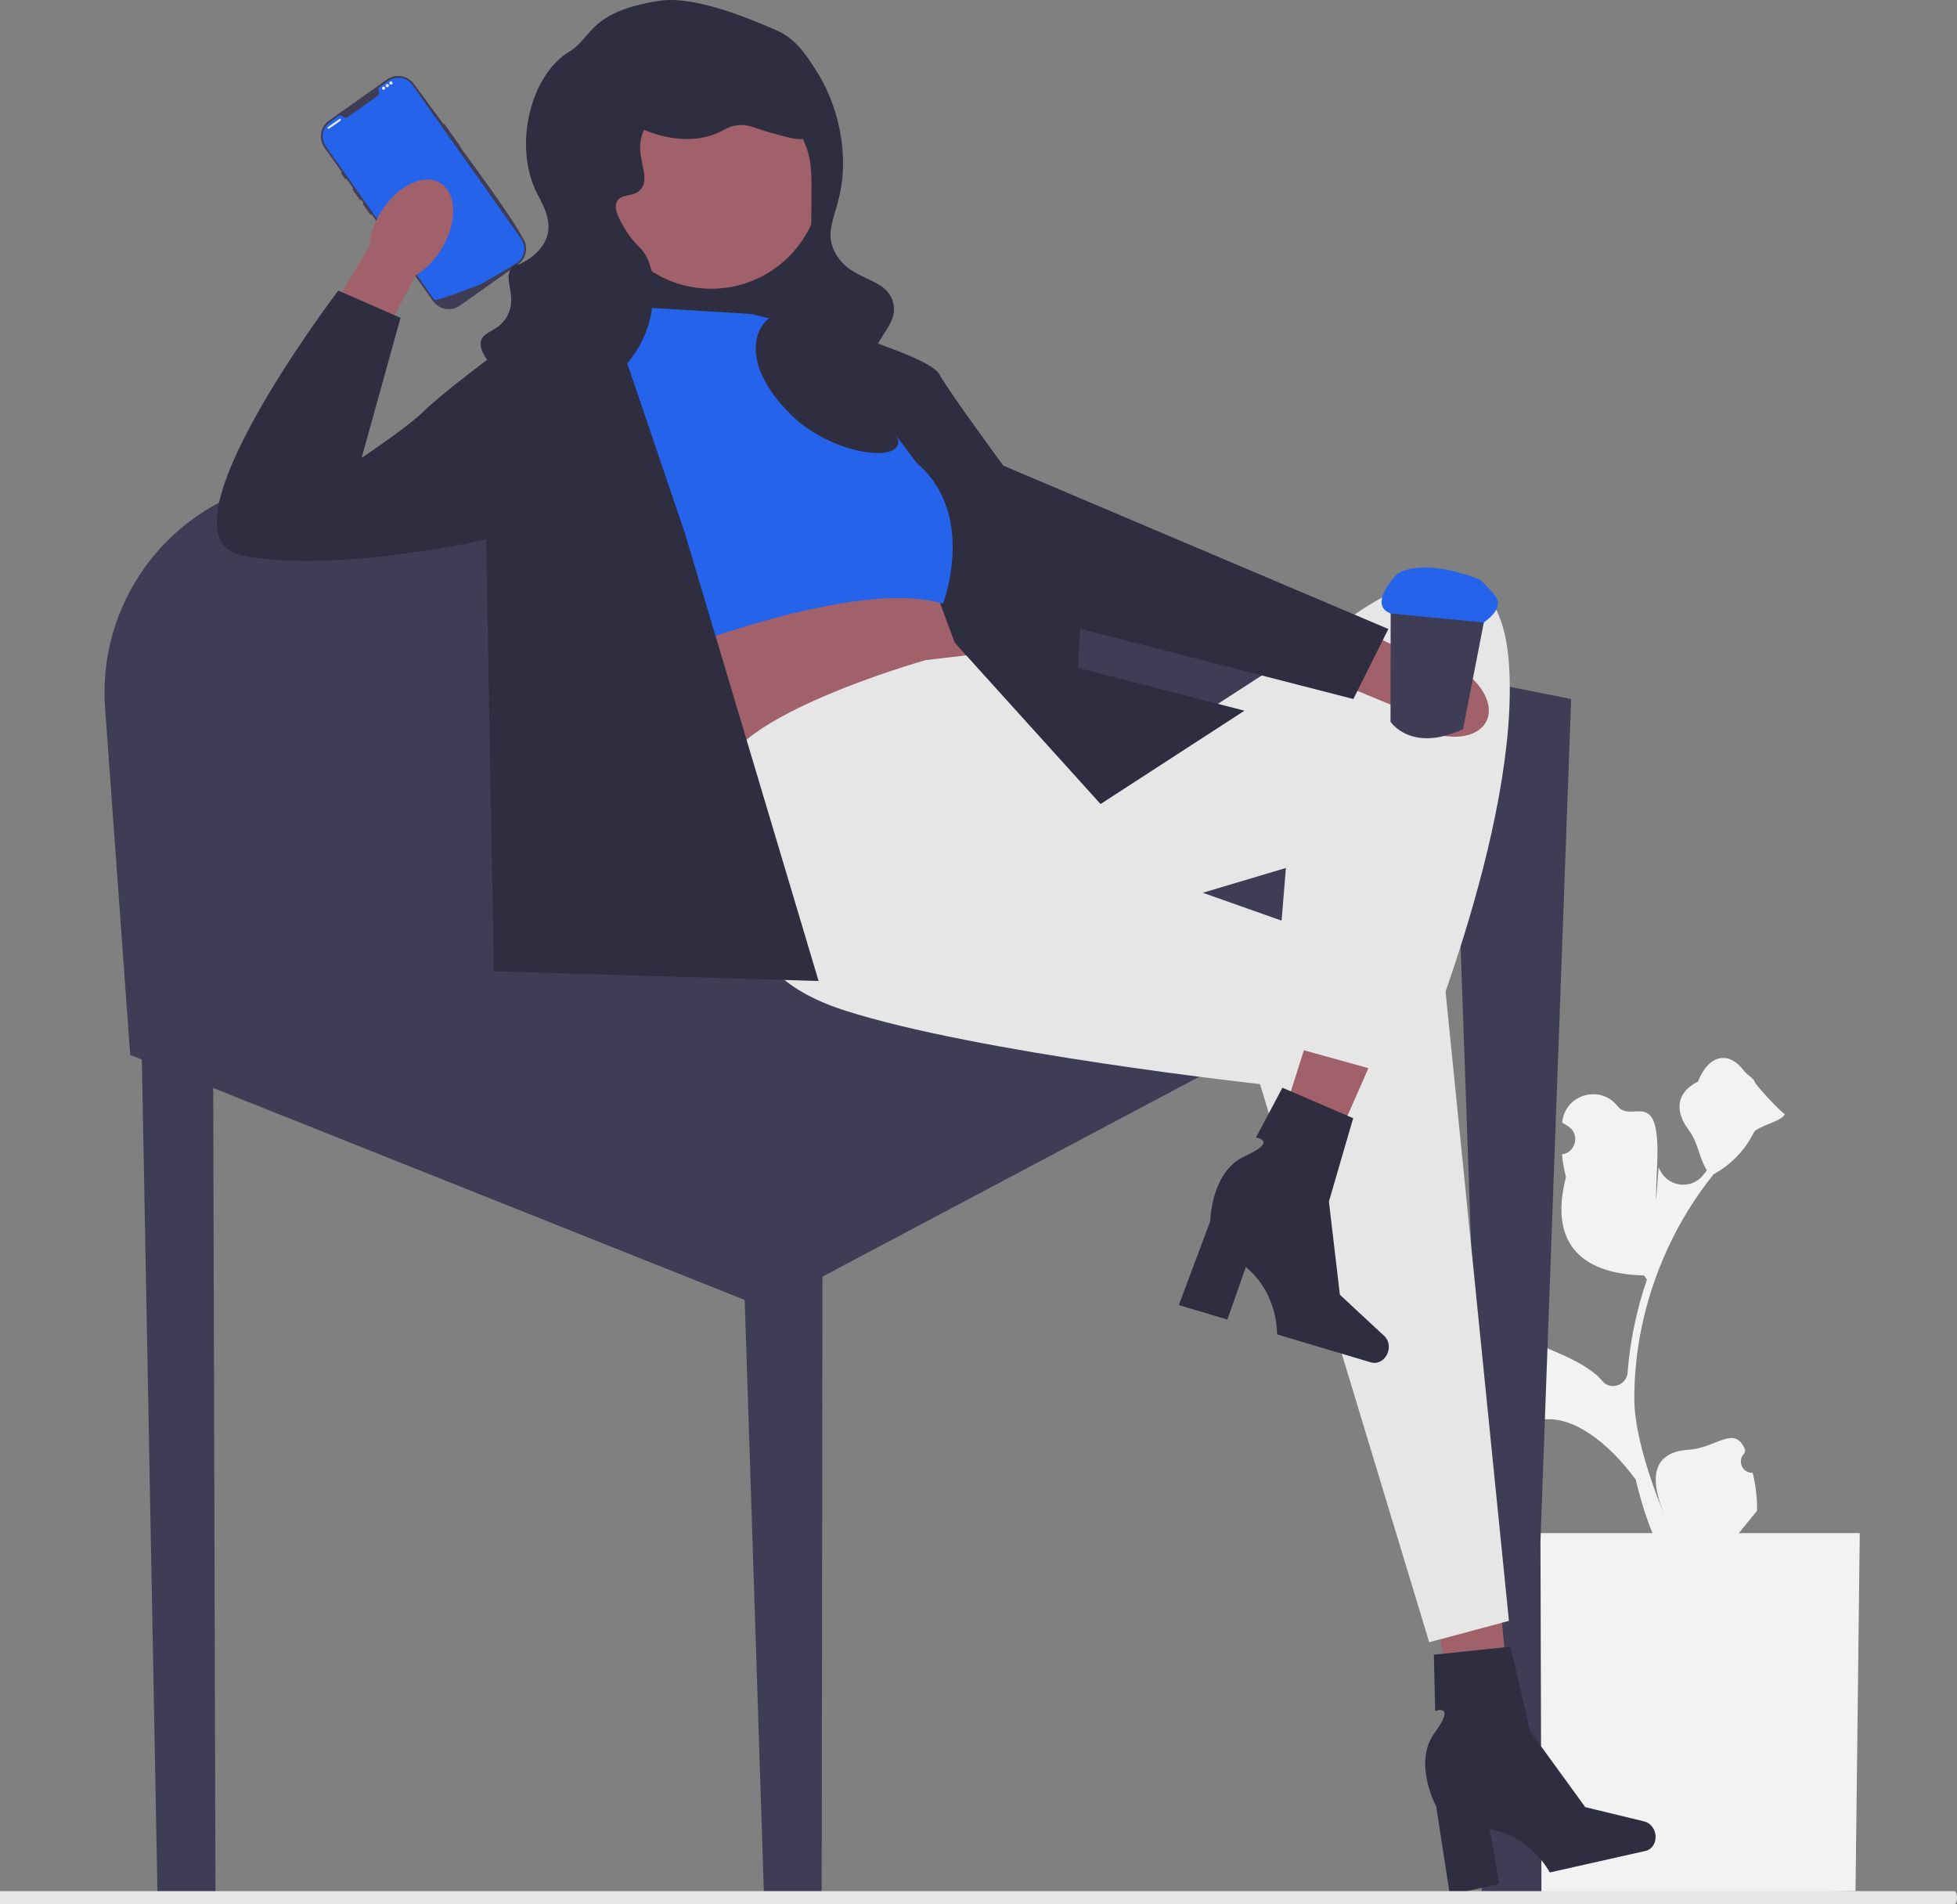
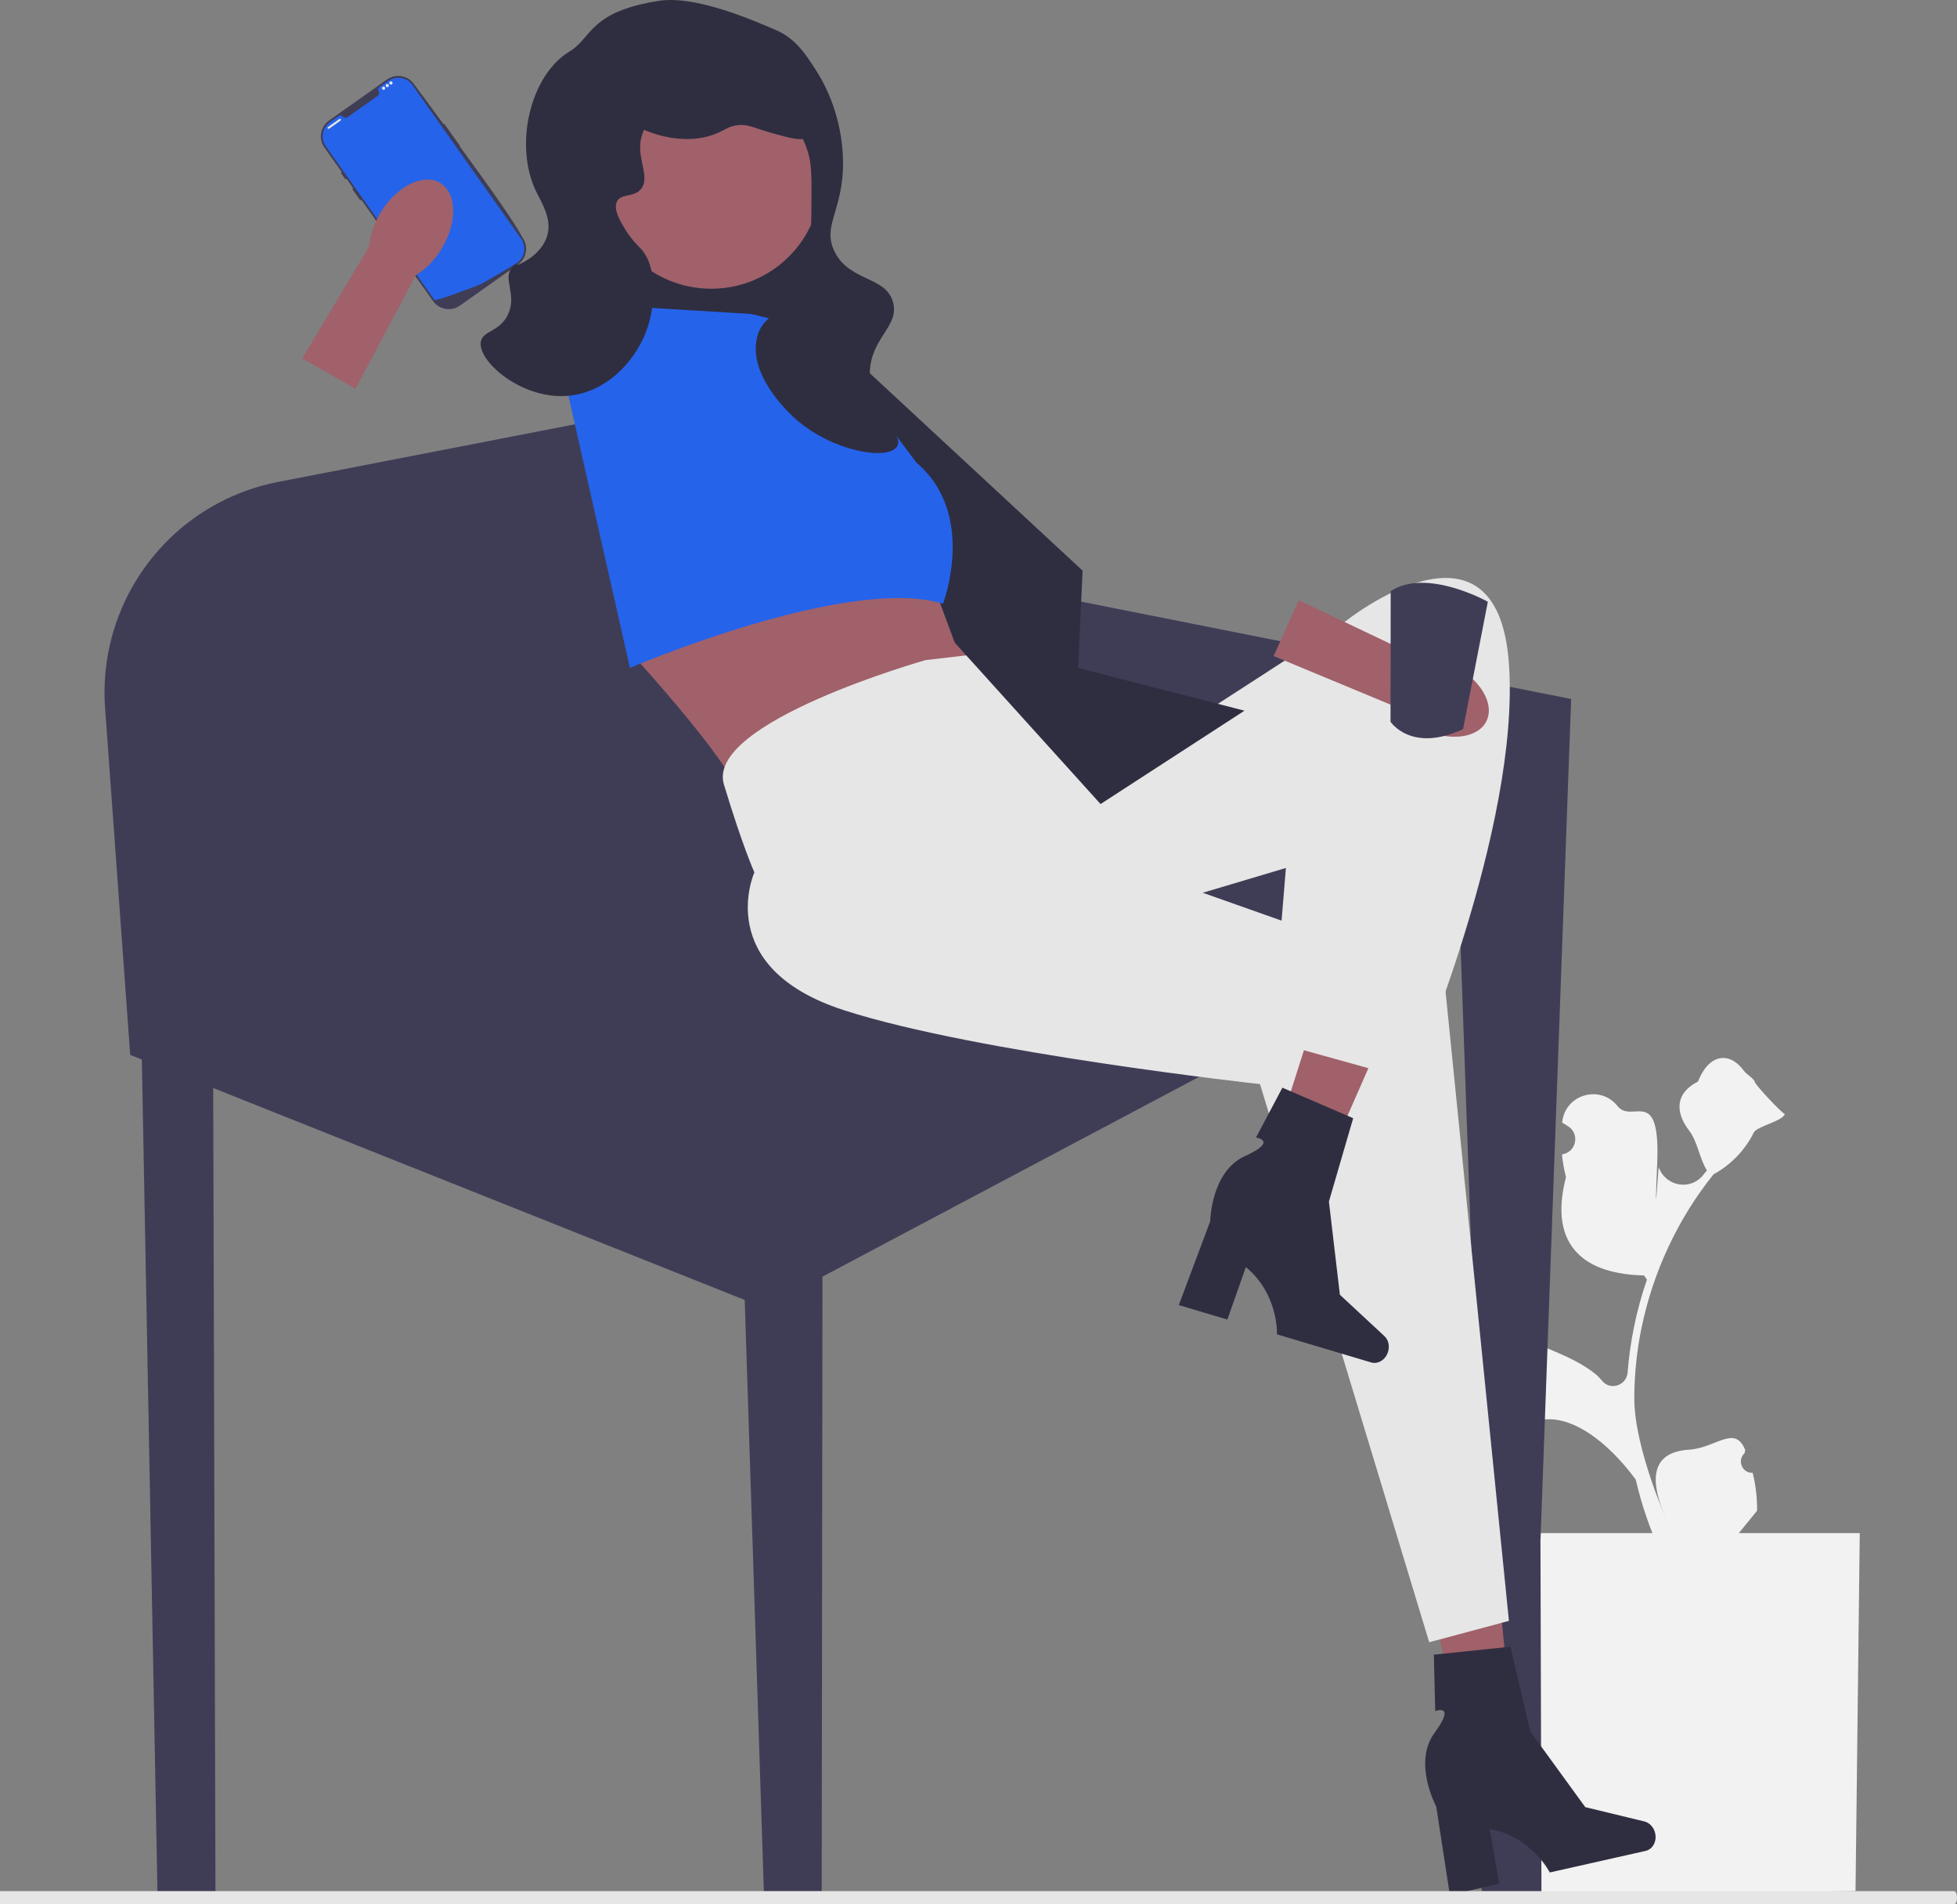
<svg xmlns="http://www.w3.org/2000/svg" width="148" height="144" viewBox="0 0 148 144" fill="none">
  <rect x="0" y="0" width="148" height="144" fill="#808080" stroke="none" />
  <path d="M111 115.929L114.384 143.376L140.326 143L140.646 115.929H111Z" fill="#F2F2F2" />
  <path d="M132.547 111.366C131.77 111.414 131.341 110.449 131.929 109.887L131.987 109.654C131.979 109.636 131.972 109.617 131.964 109.599C131.177 107.722 129.767 109.494 127.735 109.62C124.747 109.805 124.792 112.065 125.949 114.707C126.263 115.425 123.596 109.637 123.596 105.751C123.596 104.775 123.65 103.799 123.759 102.825C123.849 102.029 123.972 101.237 124.133 100.453C125 96.213 126.877 92.174 129.585 88.801C130.886 88.09 131.972 86.977 132.627 85.644C132.863 85.163 134.887 84.757 134.974 84.23C134.826 84.25 132.576 81.883 132.688 81.744C132.482 81.431 132.112 81.275 131.887 80.97C130.765 79.449 129.22 79.715 128.414 81.781C126.691 82.65 126.675 84.092 127.732 85.479C128.404 86.361 128.497 87.555 129.087 88.5C129.026 88.578 128.963 88.653 128.902 88.731C128.879 88.761 128.856 88.791 128.832 88.821C127.88 90.053 125.978 89.737 125.447 88.273C125.409 88.166 125.08 93.952 125.328 87.963C125.575 81.974 123.421 85.023 122.33 83.642C121.028 81.992 118.378 82.742 118.148 84.832C118.146 84.851 118.144 84.871 118.142 84.891C118.303 84.982 118.461 85.079 118.615 85.181C119.495 85.763 119.191 87.126 118.148 87.287L118.125 87.291C118.183 87.871 118.283 88.447 118.428 89.012C117.037 94.394 120.04 96.354 124.329 96.443L124.552 96.761C124.146 97.93 123.819 99.126 123.574 100.338C123.344 101.463 123.183 102.599 123.093 103.741L123.09 103.789C123.015 104.76 121.787 105.173 121.169 104.42C121.012 104.229 120.851 104.061 120.689 103.928C118.83 102.4 116.203 101.838 114.197 100.61C113.231 100.019 111.994 100.783 112.162 101.902L112.17 101.956C112.469 102.077 112.761 102.218 113.042 102.376C113.204 102.467 113.362 102.564 113.516 102.666C114.396 103.248 114.091 104.611 113.049 104.772L113.025 104.775C113.008 104.778 112.994 104.78 112.977 104.782L112.992 104.819C113.663 106.397 115.266 107.419 116.978 107.325C118.993 107.215 121.495 108.899 123.703 111.878L123.705 111.878C124.142 113.782 124.781 115.642 125.602 117.415H132.377C132.401 117.34 132.423 117.262 132.445 117.187C131.819 117.226 131.187 117.189 130.57 117.075C131.073 116.458 131.576 115.836 132.078 115.22C132.091 115.208 132.1 115.195 132.11 115.183C132.365 114.868 132.622 114.554 132.877 114.239L132.878 114.238C132.894 113.269 132.777 112.303 132.547 111.366Z" fill="#F2F2F2" />
  <path d="M116.567 140.656L116.573 142.995V143.489H112.058V142.747L112.055 133.603L112.049 124.744V123.118L112.046 116.523L112.043 116.417L111.258 94.214V94.196L110.458 71.564V71.561L110.438 70.946L106.54 73.014L101.734 75.564L99.452 76.775L96.193 78.502L90.699 81.42H90.696L62.201 96.535L62.142 142.995V143.489H57.783L57.766 142.995L56.319 98.299L14.294 81.543L9.847 79.77L7.947 53.542C7.471 46.969 10.994 40.942 16.571 38.007C17.947 37.283 19.447 36.748 21.041 36.439L27.459 35.195L43.477 32.086L48.66 31.083L55.433 29.768L58.104 29.251L62.495 28.398L62.892 28.321L64.131 28.08L64.572 27.995L65.29 27.857L65.795 28.751C65.798 28.751 65.798 28.754 65.798 28.757L68.775 34.039L69.31 34.992L69.313 34.995L71.893 39.569C71.893 39.569 71.895 39.572 71.895 39.575L74.407 44.033L79.337 45.013L81.766 45.495L96.826 48.487L98.811 48.884H98.814L103.837 49.881L105.167 50.145L111.376 51.378L111.423 51.387L114.179 51.934L118.82 52.857L116.499 116.523L116.544 132.044V132.047L116.567 140.656Z" fill="#3F3D56" />
  <path d="M39.518 17.965C38.859 16.724 36.965 14.068 34.783 11.086C34.377 10.53 33.962 9.965 33.545 9.395C32.8 8.386 32.045 7.359 31.312 6.359C30.845 5.7 29.93 5.544 29.271 6.009L24.883 9.115C24.224 9.58 24.065 10.495 24.533 11.153L25.853 13.021L26.2 13.512L26.712 14.236L27.327 15.104V15.106L27.5 15.348L28.112 16.215L28.45 16.692L31.412 20.88L32.742 22.759C33.206 23.418 34.121 23.574 34.78 23.11L38.598 20.407L39.136 20.027L39.168 20.004C39.827 19.539 39.986 18.624 39.518 17.965Z" fill="#3F3D56" />
  <path d="M34.777 11.021L33.633 9.406C33.612 9.377 33.574 9.371 33.548 9.392L33.545 9.395C33.518 9.412 33.512 9.447 33.533 9.477L34.677 11.095C34.695 11.121 34.733 11.127 34.762 11.109C34.771 11.103 34.777 11.095 34.783 11.086C34.792 11.065 34.792 11.042 34.777 11.021Z" fill="#3F3D56" />
  <path d="M31.198 6.439L39.406 18.046C39.811 18.619 39.697 19.403 39.158 19.838C39.15 19.845 39.142 19.852 39.133 19.858C39.119 19.869 39.104 19.88 39.089 19.891C39.089 19.891 39.031 19.926 38.924 19.99C38.816 20.055 38.659 20.149 38.462 20.266C38.403 20.301 38.341 20.338 38.275 20.377C38.144 20.454 38 20.539 37.846 20.63C37.784 20.666 37.72 20.703 37.655 20.741C37.322 20.936 36.949 21.153 36.553 21.379C36.486 21.418 36.418 21.456 36.35 21.495C36.332 21.505 32.95 22.814 32.854 22.679L24.646 11.072C24.224 10.476 24.365 9.65 24.962 9.228L25.608 8.771C25.711 8.698 25.85 8.72 25.932 8.817C25.937 8.823 25.943 8.829 25.949 8.835C26.041 8.925 26.186 8.93 26.292 8.856L28.559 7.252C28.665 7.178 28.708 7.039 28.654 6.922C28.65 6.915 28.646 6.907 28.642 6.9C28.578 6.791 28.605 6.652 28.707 6.579L29.353 6.123C29.95 5.701 30.776 5.842 31.198 6.439Z" fill="#2563EB" />
  <path d="M26.198 13.453L25.909 13.047C25.898 13.03 25.877 13.018 25.853 13.021C25.845 13.021 25.833 13.027 25.824 13.033C25.797 13.053 25.789 13.092 25.809 13.118L26.095 13.524C26.115 13.55 26.153 13.559 26.183 13.539C26.192 13.533 26.198 13.524 26.2 13.512C26.209 13.495 26.209 13.471 26.198 13.453Z" fill="#3F3D56" />
  <path d="M27.321 15.045L26.768 14.259C26.753 14.242 26.733 14.233 26.712 14.236C26.7 14.236 26.689 14.239 26.683 14.245C26.653 14.265 26.647 14.303 26.668 14.333L27.221 15.115C27.241 15.142 27.28 15.15 27.306 15.13C27.315 15.124 27.321 15.115 27.327 15.106V15.104C27.336 15.086 27.336 15.062 27.321 15.045Z" fill="#3F3D56" />
-   <path d="M28.106 16.156L27.553 15.371C27.539 15.354 27.518 15.345 27.5 15.348C27.489 15.348 27.477 15.351 27.468 15.356C27.439 15.377 27.433 15.415 27.453 15.445L28.006 16.227C28.027 16.253 28.065 16.262 28.092 16.242C28.1 16.236 28.109 16.227 28.112 16.215C28.121 16.198 28.121 16.174 28.106 16.156Z" fill="#3F3D56" />
  <path d="M25.661 8.999L24.802 9.606C24.767 9.631 24.759 9.679 24.784 9.714C24.809 9.749 24.857 9.757 24.892 9.732L25.751 9.125C25.785 9.1 25.794 9.052 25.769 9.017C25.744 8.982 25.696 8.974 25.661 8.999Z" fill="#E6E6E6" />
  <path d="M29.01 6.792C29.078 6.792 29.134 6.737 29.134 6.668C29.134 6.6 29.078 6.545 29.01 6.545C28.942 6.545 28.886 6.6 28.886 6.668C28.886 6.737 28.942 6.792 29.01 6.792Z" fill="#E6E6E6" />
  <path d="M29.288 6.596C29.356 6.596 29.412 6.54 29.412 6.472C29.412 6.403 29.356 6.348 29.288 6.348C29.22 6.348 29.164 6.403 29.164 6.472C29.164 6.54 29.22 6.596 29.288 6.596Z" fill="#E6E6E6" />
  <path d="M29.566 6.399C29.634 6.399 29.69 6.344 29.69 6.275C29.69 6.207 29.634 6.152 29.566 6.152C29.497 6.152 29.442 6.207 29.442 6.275C29.442 6.344 29.497 6.399 29.566 6.399Z" fill="#E6E6E6" />
  <path d="M62.495 13.592H45.436V29.768H62.495V13.592Z" fill="#2F2E41" />
  <path d="M33.381 18.842C32.846 19.71 32.16 20.386 31.451 20.806L26.881 29.398L22.856 27.103L27.926 18.635C27.982 17.813 28.276 16.896 28.81 16.028C30.032 14.044 32.045 13.067 33.307 13.844C34.569 14.621 34.602 16.859 33.381 18.842Z" fill="#A0616A" />
  <path d="M110.938 133.826L114.608 133.091L112.952 116.236L107.537 117.32L110.938 133.826Z" fill="#A0616A" />
  <path d="M125.174 138.623C125.313 139.24 124.988 139.838 124.448 139.96L117.203 141.59C117.203 141.59 115.845 138.884 112.661 138.305L113.383 142.45L109.646 143.291L108.615 136.597C108.615 136.597 106.822 133.296 108.493 131.026C110.163 128.756 108.538 129.386 108.538 129.386L108.437 125.122L114.234 124.516L115.716 130.91L119.887 136.65L124.354 137.731C124.752 137.827 125.074 138.178 125.174 138.623Z" fill="#2F2E41" />
  <path d="M47.642 47.563L47.936 49.622C47.936 49.622 54.113 56.387 55.583 59.328L73.424 50.504L70.29 43.151L47.642 47.563Z" fill="#A0616A" />
  <path d="M69.996 49.916C69.996 49.916 53.325 54.622 54.749 59.328C56.172 64.034 57.051 65.967 57.051 65.967C57.051 65.967 53.819 73.152 63.819 76.387C73.819 79.623 95.29 81.976 95.29 81.976L108.085 124.182L114.114 122.565L109.219 73.961L85.29 65.505L86.761 56.681L81.76 58.74L73.424 49.514L69.996 49.916Z" fill="#E6E6E6" />
  <path d="M94.906 91.064L98.466 92.217L105.268 76.706L100.014 75.004L94.906 91.064Z" fill="#A0616A" />
  <path d="M104.976 102.211C104.796 102.817 104.219 103.18 103.689 103.022L96.573 100.9C96.573 100.9 96.712 97.876 94.218 95.813L92.82 99.781L89.149 98.686L91.525 92.344C91.525 92.344 91.576 88.587 94.143 87.425C96.711 86.263 94.985 86.016 94.985 86.016L96.983 82.249L102.335 84.555L100.5 90.858L101.33 97.904L104.697 101.032C104.997 101.31 105.107 101.774 104.976 102.211Z" fill="#2F2E41" />
  <path d="M80.316 59.328L86.76 56.681L101.761 46.975C101.761 46.975 113.232 37.799 114.114 50.181C114.996 62.563 106.761 81.681 106.761 81.681L96.172 78.74L97.248 65.633L83.378 69.769L80.316 59.328Z" fill="#E6E6E6" />
  <path d="M64.067 26.634L72.201 48.593L83.231 60.799L94.114 53.74L81.539 50.504L81.873 43.151L64.067 26.634Z" fill="#2F2E41" />
  <path d="M16.294 142.857V143.489H11.914L11.903 142.857L10.388 62.037H16.061L16.073 64.304L16.294 142.857Z" fill="#3F3D56" />
  <path d="M107.444 55.077C106.529 54.627 105.792 54.008 105.306 53.342L96.319 49.609L98.221 45.385L107.133 49.626C107.956 49.604 108.897 49.81 109.812 50.259C111.902 51.287 113.067 53.198 112.413 54.528C111.759 55.858 109.535 56.104 107.444 55.077Z" fill="#A0616A" />
-   <path d="M59.995 25.504L62.074 24.602C62.074 24.602 70.29 26.942 71.025 28.282C71.76 29.622 75.878 35.21 75.878 35.21L104.996 47.563L102.349 52.857L81.76 47.563L70.584 35.798L59.995 25.504Z" fill="#2F2E41" />
  <path d="M56.76 23.739L47.054 23.151L42.054 25.798L47.642 50.504C47.642 50.504 64.099 43.445 71.312 45.651C71.312 45.651 73.921 38.892 69.311 34.992L61.76 24.915L56.76 23.739Z" fill="#2563EB" />
-   <path d="M46.466 24.621L46.372 23.667L36.76 27.268C36.76 27.268 33.23 29.916 32.053 31.092C30.877 32.269 27.348 34.622 27.348 34.622L30.289 24.033L25.583 21.974C25.583 21.974 11.465 40.504 18.23 41.975C24.994 43.445 36.76 40.798 36.76 40.798L37.348 73.446L61.907 74.181L51.76 40.21L46.466 24.621Z" fill="#2F2E41" />
  <path d="M53.785 21.833C58.379 21.833 62.103 18.109 62.103 13.516C62.103 8.922 58.379 5.198 53.785 5.198C49.191 5.198 45.468 8.922 45.468 13.516C45.468 18.109 49.191 21.833 53.785 21.833Z" fill="#A0616A" />
  <path d="M49.848 0.062C44.532 0.885 44.785 2.86 43.083 3.886C40.084 5.692 38.901 10.909 40.485 14.352C40.908 15.272 41.8 16.526 41.367 17.881C41.035 18.921 40.076 19.535 39.897 19.646C38.423 20.555 39.386 19.474 38.72 20.234C37.985 21.074 39.123 22.26 38.426 23.764C37.807 25.097 36.533 24.984 36.367 25.823C36.082 27.266 39.355 30.169 42.838 29.94C45.939 29.737 48.243 27.115 49.014 24.646C49.531 22.992 49.754 20.147 48.426 18.764C48.24 18.57 47.731 18.1 47.25 17.293C46.869 16.655 46.368 15.814 46.661 15.234C46.974 14.616 47.861 14.941 48.426 14.352C49.192 13.552 48.282 12.201 48.426 10.822C48.67 8.488 51.978 5.679 55.485 6.116C59.463 6.612 60.922 10.938 61.073 11.411C61.386 12.39 61.38 13.338 61.367 15.234C61.35 17.955 61.338 19.66 60.485 21.411C59.258 23.929 57.694 23.657 57.25 25.529C56.556 28.447 59.818 31.378 60.191 31.705C62.957 34.13 67.134 34.859 67.838 33.764C68.473 32.778 65.687 31.243 65.779 28.176C65.859 25.517 68.011 24.707 67.544 22.881C67.031 20.872 64.29 21.33 63.132 19.058C62.052 16.937 64.043 15.76 63.721 11.411C63.652 10.491 63.363 7.85 61.662 5.234C60.912 4.081 60.15 2.909 58.72 2.293C57.12 1.602 52.66 -0.373 49.848 0.062Z" fill="#2F2E41" />
  <path d="M46.319 7.415C46.534 9.236 49.269 10.129 50.436 10.356C50.931 10.453 52.601 10.778 54.26 10.062C54.873 9.798 55.097 9.558 55.731 9.474C56.589 9.36 57.021 9.686 58.378 10.062C59.886 10.48 60.64 10.69 61.025 10.356C61.654 9.812 61.17 8.03 60.437 6.827C59.079 4.602 56.595 3.913 55.436 3.591C54.113 3.224 51.426 2.479 48.966 3.886C48.637 4.074 46.099 5.565 46.319 7.415Z" fill="#2F2E41" />
  <path d="M110.645 55.134C106.72 56.964 105.159 54.574 105.159 54.574L105.161 53.861L105.173 44.696C107.907 42.912 112.52 45.504 112.52 45.504L110.745 54.618L110.645 55.134Z" fill="#3F3D56" />
-   <path d="M111.914 43.828C111.914 43.828 107.856 42.09 105.664 43.399C105.664 43.399 103.379 45.715 105.169 46.389L112.215 47.072C112.215 47.072 113.818 45.997 113.119 45.113C112.42 44.229 111.914 43.828 111.914 43.828Z" fill="#2563EB" />
  <path d="M148 143.5C148 143.776 147.905 144 147.787 144H0V143H147.787C147.905 143 148 143.224 148 143.5Z" fill="#E6E6E6" />
</svg>